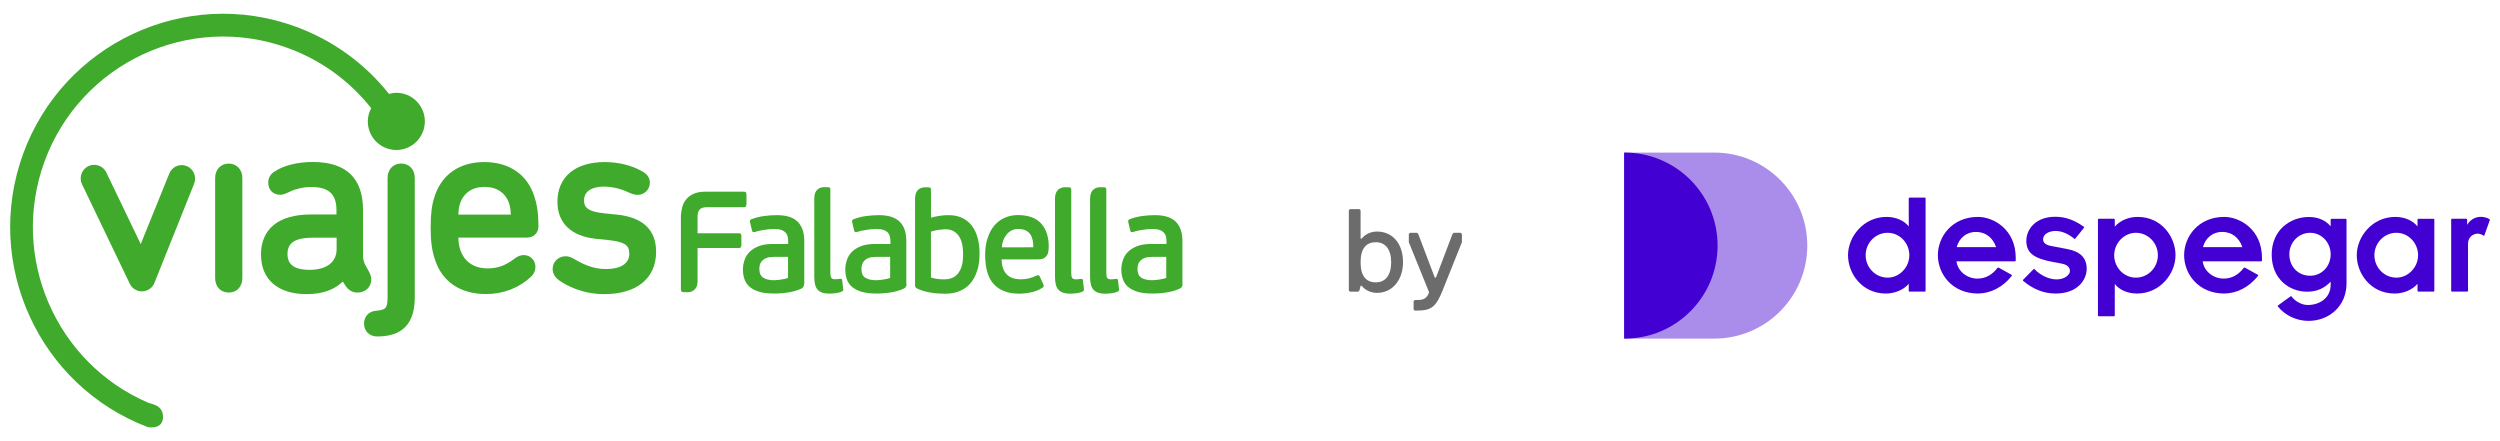
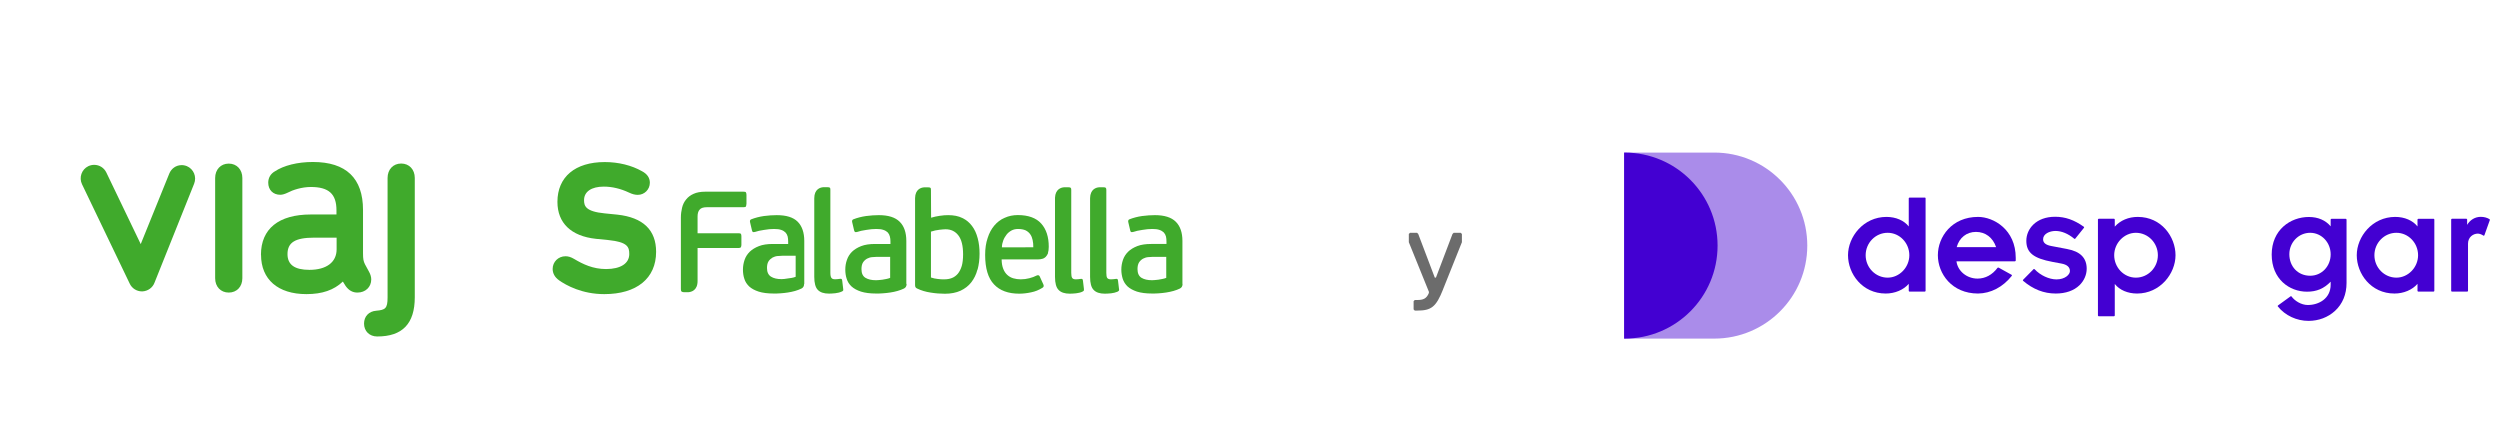
<svg xmlns="http://www.w3.org/2000/svg" width="340" height="60" viewBox="0 0 340 60">
  <g fill="#40aa2c">
    <path d="m31.11 22.25c-1.09 0-1.85.81-1.85 1.96v13.63c0 1.15.76 1.95 1.85 1.95s1.85-.8 1.85-1.95v-13.63c0-1.15-.76-1.96-1.85-1.96z" />
-     <path d="m73.23 30.79c0-1.66-.18-2.97-.57-4.09-.94-2.97-3.41-4.66-6.8-4.66s-5.8 1.71-6.76 4.69c-.38 1.14-.53 2.37-.53 4.27 0 1.8.17 3.07.57 4.26.97 3.05 3.45 4.73 6.96 4.73 2.35 0 4.48-.82 6.15-2.38.37-.36.57-.82.57-1.31 0-.9-.69-1.61-1.58-1.61-.44 0-.88.17-1.27.49-1.26.95-2.28 1.32-3.66 1.32-1.86 0-3.18-.91-3.72-2.55-.16-.52-.23-.98-.25-1.64h9.35c.89 0 1.54-.64 1.54-1.52zm-10.89-1.6c.02-.62.08-1.09.22-1.5.49-1.46 1.67-2.27 3.34-2.27s2.86.81 3.35 2.27c.13.41.2.87.22 1.5z" />
    <path d="m50.49 38c0-.33-.11-.7-.29-1.02l-.57-1.05c-.19-.4-.26-.67-.26-1.49v-5.88c0-4.33-2.3-6.53-6.82-6.53-2.08 0-3.96.47-5.18 1.28-.57.33-.89.88-.89 1.53 0 .99.66 1.65 1.64 1.65.28 0 .65-.11 1.01-.29.68-.36 1.91-.77 3.14-.77 2.45 0 3.49.95 3.49 3.17v.57h-3.49c-4.37 0-6.78 1.95-6.78 5.48h.01c0 3.35 2.3 5.35 6.17 5.35 2.16 0 3.74-.55 4.96-1.71l.38.61c.43.6.95.89 1.6.89 1.09 0 1.88-.75 1.88-1.79zm-4.71-4.09c0 1.75-1.38 2.79-3.7 2.79-2.01 0-2.98-.7-2.98-2.14 0-1.59 1.05-2.24 3.63-2.24h3.05z" />
    <path d="m83.95 29.19-1.7-.17c-2.6-.25-2.82-1-2.82-1.8 0-1.15 1-1.84 2.68-1.84 1.13 0 2.28.27 3.43.81.46.22.83.31 1.2.31.91 0 1.64-.74 1.64-1.65 0-.66-.36-1.19-1.06-1.56-1.42-.81-3.22-1.25-5.07-1.25-4.03 0-6.44 2.02-6.44 5.41 0 2.88 1.86 4.67 5.24 5.03l1.71.17c2.62.27 2.82.96 2.82 1.9 0 1.28-1.18 2.04-3.16 2.04-1.78 0-3.14-.66-4.35-1.38-.43-.25-.78-.36-1.16-.36-.98 0-1.75.76-1.75 1.72 0 .61.3 1.15.86 1.54h-.01c1 .7 3.14 1.89 6.17 1.89 4.42 0 7.05-2.15 7.05-5.75 0-2.97-1.77-4.68-5.28-5.06z" />
    <path d="m54.56 22.24c-1.09 0-1.85.81-1.85 1.96v16.26c0 1.5-.31 1.69-1.55 1.8-1 .08-1.65.77-1.65 1.75 0 1.03.74 1.75 1.78 1.75 3.44.01 5.12-1.74 5.12-5.33v-16.23c0-1.15-.76-1.96-1.85-1.96z" />
    <path d="m25.4 22.59c-.26-.1-.53-.15-.8-.13h.02c-.71.03-1.31.47-1.59 1.13 0 0-3.36 8.28-3.71 9.16l-.18.45-4.68-9.74c-.31-.64-.94-1.04-1.65-1.04-.27 0-.54.06-.8.18-.91.44-1.29 1.54-.86 2.45l6.5 13.54c.3.63.95 1.04 1.65 1.04h.07c.75-.04 1.4-.51 1.65-1.2.04-.1 5.33-13.31 5.38-13.44.38-.94-.06-2.01-1-2.4z" />
-     <path d="m53.9 12.62c-.35 0-.68.06-1 .15-3.3-4.15-7.64-7.3-12.67-9.14-14.99-5.49-31.64 2.29-37.1 17.34-5.42 14.94 2.18 31.5 16.95 37.11 0 0 .02 0 .03.01.26.05 2.02.29 2.06-1.34.04-1.77-1.77-1.8-2.09-2.01-12.47-5.4-18.75-19.74-14.05-32.71 4.88-13.44 19.75-20.39 33.14-15.49 4.49 1.64 8.36 4.45 11.31 8.17-.28.54-.46 1.15-.46 1.8 0 2.15 1.74 3.89 3.88 3.89s3.88-1.74 3.88-3.89-1.74-3.89-3.88-3.89z" />
    <path d="m141.6 30.4c-.68-.76-1.75-1.15-3.17-1.15-.65 0-1.24.12-1.79.37-.55.23-1.01.58-1.41 1.05-.39.46-.7 1.03-.91 1.7-.23.67-.34 1.43-.34 2.29 0 1.83.4 3.17 1.2 4.01.79.85 1.94 1.27 3.44 1.27.51 0 1.04-.06 1.6-.18.57-.11 1.07-.32 1.55-.62.17-.1.22-.24.13-.45l-.5-1.1c-.08-.17-.22-.2-.41-.12-.28.15-.62.27-1 .37s-.78.15-1.17.15c-.36 0-.7-.05-1.01-.14s-.58-.24-.82-.46c-.23-.21-.42-.49-.55-.83-.14-.35-.21-.76-.22-1.28h4.94c.21 0 .41-.03.59-.08.18-.04.33-.14.47-.27.13-.13.24-.31.32-.52h-.02c.07-.23.11-.51.11-.85 0-1.34-.34-2.39-1.03-3.16zm-5.34 3.24c0-.33.07-.64.18-.93.11-.3.27-.56.45-.8.18-.23.4-.41.67-.56.26-.14.55-.21.89-.21.43 0 .77.07 1.04.19.26.13.47.31.63.54s.26.49.32.78c.07.3.09.62.09.98h.01s-4.28.01-4.28.01z" />
    <path d="m132.2 30.74c-.34-.46-.77-.83-1.32-1.09-.54-.27-1.18-.39-1.92-.39-.34 0-.72.02-1.15.09-.43.06-.82.15-1.18.26l-.02-3.78c0-.16-.02-.25-.08-.29-.05-.04-.14-.06-.28-.06h-.58c-.41.03-1.2.26-1.22 1.47v11.83c0 .11.02.2.06.28.03.07.12.13.22.18.56.27 1.17.45 1.83.55.67.11 1.32.16 1.95.16.81 0 1.52-.14 2.12-.41.59-.28 1.08-.65 1.46-1.14s.67-1.06.84-1.73h.02c.18-.67.27-1.4.27-2.17s-.08-1.45-.25-2.09c-.17-.65-.42-1.21-.77-1.67zm-1.22 3.86c0 .62-.06 1.15-.18 1.57-.13.43-.31.78-.53 1.05-.23.27-.5.47-.81.59-.32.13-.68.18-1.06.18-.25 0-.53 0-.86-.05-.32-.03-.63-.1-.93-.2v-6.24c.39-.13.78-.21 1.14-.25.37-.04.65-.07.84-.07.75 0 1.33.28 1.76.85.42.55.63 1.41.63 2.55z" />
    <path d="m114.54 38.16c-.02-.11-.04-.17-.08-.21-.04-.03-.11-.04-.22-.03-.08 0-.19.02-.33.04-.13.02-.25.02-.34.02-.25 0-.41-.06-.5-.19-.09-.12-.14-.35-.14-.69v-11.31c0-.14-.02-.23-.08-.27s-.15-.06-.29-.06h-.6c-.41.03-1.22.26-1.22 1.51v10.68c0 .84.16 1.44.48 1.77.32.34.83.51 1.53.51.24 0 .53-.02.84-.05.31-.04.6-.1.84-.21h.01c.13-.05.2-.11.23-.16.02-.04.02-.13 0-.26z" />
    <path d="m147.28 38.17c-.01-.11-.04-.17-.08-.21-.04-.03-.11-.04-.22-.03-.08 0-.19.02-.32.04-.12.02-.25.02-.34.02-.25 0-.42-.06-.5-.19-.09-.12-.13-.35-.13-.69v-11.31c0-.14-.03-.23-.09-.27-.05-.04-.15-.06-.29-.06h-.6c-.41.03-1.18.26-1.23 1.42v10.77c0 .84.16 1.44.49 1.77.32.34.83.51 1.53.51.25 0 .52-.02.84-.05.31-.04.6-.1.84-.21.13-.06.2-.12.22-.17h.01s.02-.12 0-.25z" />
    <path d="m160.81 38.62v-5.85c0-1.14-.3-2.02-.9-2.61-.6-.6-1.55-.9-2.84-.9-.54 0-1.12.04-1.75.12-.62.09-1.19.24-1.7.44-.17.06-.22.2-.17.41l.26 1.11c.02.12.06.19.13.22.06.02.16.01.3-.02.31-.11.72-.2 1.2-.27.5-.09.97-.13 1.38-.13s.72.04.97.13c.25.08.44.21.59.35.14.16.24.34.29.54.05.21.07.44.07.69v.33h-2.08c-.74 0-1.37.09-1.89.29-.51.2-.94.46-1.25.77-.32.32-.56.69-.7 1.11s-.22.85-.22 1.32c0 .44.07.86.19 1.25.13.4.35.74.66 1.04.32.29.75.52 1.28.7.55.17 1.22.26 2.04.26.31 0 .61 0 .95-.03.32-.02.66-.06.99-.11s.66-.12.98-.21.61-.2.88-.33c.24-.12.36-.33.36-.64zm-2.2-.83c-.16.07-.34.11-.53.15s-.37.07-.55.1c-.17.03-.33.04-.49.05s-.27.02-.36.02c-.6 0-1.08-.11-1.44-.33-.35-.22-.54-.61-.54-1.18 0-.38.07-.69.21-.91s.32-.38.54-.51c.22-.11.45-.19.69-.21s.47-.04.68-.04h1.79z" />
-     <path d="m105.64 29.26c-.55 0-1.13.04-1.75.12-.62.09-1.19.24-1.71.44-.17.06-.22.2-.17.41l.26 1.11c.03.12.07.19.13.22.05.02.15.01.29-.02.32-.11.71-.2 1.21-.27.5-.09.95-.13 1.37-.13s.72.04.98.13c.24.08.44.21.58.35.14.16.24.34.29.54.05.21.07.44.07.69v.33h-2.09c-.74 0-1.37.09-1.88.29-.52.2-.92.45-1.26.77-.32.32-.56.69-.7 1.11s-.22.85-.22 1.32c0 .44.06.86.19 1.25.12.4.35.74.66 1.04.32.29.74.52 1.29.7.54.17 1.22.26 2.04.26.3 0 .61 0 .94-.03.33-.02.66-.06.99-.11s.66-.12.98-.21c.31-.09.6-.2.87-.33.24-.12.36-.33.36-.64l.02.02v-5.85c0-1.14-.3-2.02-.9-2.62s-1.55-.89-2.84-.89zm1.01 8.68c-.2.04-.37.07-.55.1-.16.03-.34.04-.49.05s-.28.02-.37.02c-.59 0-1.07-.11-1.43-.34-.35-.22-.54-.61-.54-1.17 0-.38.07-.69.21-.91s.33-.38.54-.51c.22-.11.44-.19.69-.21.24-.02.46-.04.68-.04h1.78v2.86c-.16.07-.32.11-.52.15z" />
+     <path d="m105.64 29.26c-.55 0-1.13.04-1.75.12-.62.09-1.19.24-1.71.44-.17.06-.22.2-.17.41l.26 1.11c.03.12.07.19.13.22.05.02.15.01.29-.02.32-.11.71-.2 1.21-.27.5-.09.95-.13 1.37-.13s.72.04.98.13c.24.08.44.21.58.35.14.16.24.34.29.54.05.21.07.44.07.69v.33h-2.09c-.74 0-1.37.09-1.88.29-.52.2-.92.45-1.26.77-.32.32-.56.69-.7 1.11s-.22.85-.22 1.32c0 .44.06.86.19 1.25.12.4.35.74.66 1.04.32.29.74.52 1.29.7.54.17 1.22.26 2.04.26.3 0 .61 0 .94-.03.33-.02.66-.06.99-.11s.66-.12.98-.21c.31-.09.6-.2.87-.33.24-.12.36-.33.36-.64l.02.02v-5.85c0-1.14-.3-2.02-.9-2.62s-1.55-.89-2.84-.89zm1.01 8.68s-.28.02-.37.02c-.59 0-1.07-.11-1.43-.34-.35-.22-.54-.61-.54-1.17 0-.38.07-.69.21-.91s.33-.38.54-.51c.22-.11.44-.19.69-.21.24-.02.46-.04.68-.04h1.78v2.86c-.16.07-.32.11-.52.15z" />
    <path d="m152.05 38.17c0-.11-.04-.17-.08-.21-.04-.03-.12-.04-.21-.03-.09 0-.2.02-.33.04-.12.02-.24.02-.34.02-.25 0-.41-.06-.51-.19-.08-.12-.12-.35-.12-.69v-11.31c0-.14-.04-.23-.09-.27s-.15-.06-.29-.06h-.6c-.41.03-1.21.26-1.23 1.49v10.7c0 .84.16 1.44.49 1.77.32.34.83.51 1.52.51.25 0 .53-.02.85-.05.31-.04.59-.1.85-.21.12-.06.19-.12.22-.17s.03-.12 0-.25z" />
    <path d="m100.45 31.72h-5.58v-2.27c0-.42.09-.74.29-.95.18-.22.52-.32.99-.32h4.98c.16 0 .27-.03.32-.1v-.02s.07-.18.07-.35v-1.2c0-.15-.03-.27-.07-.34-.04-.08-.15-.1-.32-.1h-5.23c-.62 0-1.16.1-1.57.29-.43.19-.77.45-1.02.77-.27.33-.45.7-.55 1.13-.1.42-.16.86-.16 1.32v9.75c0 .16.03.28.11.33s.18.08.32.08h.59c.4-.03 1.25-.24 1.25-1.52v-4.49h5.58c.17 0 .27-.04.31-.12.05-.08.07-.19.07-.33v-1.11c0-.19-.02-.3-.07-.36-.04-.06-.14-.09-.31-.09z" />
    <path d="m123.26 32.77c0-1.14-.3-2.02-.9-2.61-.6-.6-1.54-.9-2.83-.9-.55 0-1.13.04-1.75.12-.62.09-1.19.24-1.71.44-.16.06-.23.2-.17.41l.26 1.11c.03.12.08.19.14.22.06.02.16.01.29-.02.31-.11.72-.2 1.21-.27.49-.09.96-.13 1.38-.13s.72.04.97.13c.25.08.45.21.59.35.14.16.23.34.28.54.06.21.08.44.08.69v.33h-2.09c-.74 0-1.37.09-1.89.29-.51.2-.93.46-1.25.77-.32.32-.55.69-.69 1.11-.15.42-.22.85-.22 1.32 0 .44.06.86.19 1.25.12.4.34.74.66 1.04.32.29.74.52 1.29.7.54.17 1.22.26 2.04.26.3 0 .61 0 .94-.03.33-.02.66-.06 1-.11s.66-.12.98-.21c.31-.09.61-.2.88-.33.24-.12.36-.33.36-.64l-.04.02zm-3.27 5.27c-.18.03-.34.04-.49.05-.16.01-.27.02-.36.02-.6 0-1.08-.11-1.44-.33s-.54-.61-.54-1.18c0-.38.07-.69.21-.91s.32-.38.54-.51c.22-.11.45-.19.69-.21s.47-.04.68-.04h1.78v2.86c-.16.07-.33.11-.52.15s-.37.07-.55.1z" />
  </g>
  <path d="m220.88 46.05h12.26c6.99 0 12.65-5.66 12.65-12.65s-5.66-12.65-12.65-12.65h-12.26s0 25.3 0 25.3z" fill="#4300d2" opacity=".45" />
  <path d="m220.94 20.75h-.06v25.3h.06c6.99 0 12.65-5.66 12.65-12.65s-5.66-12.65-12.65-12.65" fill="#4300d2" />
  <path d="m261.78 26.87h-2.09s-.1.04-.1.1v3.83c-.64-.82-1.76-1.3-3.03-1.3-3.13 0-5.23 2.7-5.23 5.21s1.92 5.21 5.13 5.21c1.25 0 2.43-.5 3.13-1.32v.96s.04.1.1.1h2.09s.1-.04.1-.1v-12.6s-.04-.1-.1-.1m-5.06 10.9c-1.65 0-2.99-1.37-2.99-3.05s1.34-3.05 2.99-3.05 2.95 1.4 2.95 3.05-1.35 3.05-2.95 3.05" fill="#4300d2" />
  <path d="m269.01 29.5c-3.54 0-5.46 2.69-5.46 5.21s1.91 5.21 5.46 5.21c1.74-.02 3.37-.87 4.59-2.4.02-.02.02-.05.02-.08s-.02-.05-.05-.07l-1.77-.98s-.1 0-.13.03c-.72.96-1.66 1.47-2.73 1.47-1.46 0-2.7-1.03-2.86-2.35h7.96s.1-.04.1-.1v-.38c0-3.83-3-5.56-5.13-5.56m-.28 2.04c1.29 0 2.3.77 2.74 2.07h-5.36c.35-1.28 1.35-2.07 2.62-2.07" fill="#4300d2" />
  <path d="m281.15 33.87-2.11-.4c-.81-.14-1.18-.44-1.18-.93 0-.73.87-1.13 1.69-1.13s1.71.36 2.55 1.06c.02.02.05.03.07.02.03 0 .05-.02.07-.04l1.18-1.47s.02-.05.02-.07c0-.03-.02-.05-.04-.07-1.32-.94-2.53-1.36-3.91-1.36-2.57 0-3.91 1.64-3.91 3.27s1 2.39 3.57 2.87l1.18.22c.79.14 1.18.49 1.18 1.03 0 .46-.65 1.13-1.83 1.13-1.01 0-2.21-.56-2.98-1.39-.02-.02-.04-.03-.07-.03s-.05 0-.07.03l-1.42 1.44s-.03.05-.03.07c0 .03.01.05.03.07 1.37 1.16 2.82 1.73 4.44 1.73 1.35 0 2.47-.39 3.23-1.13.62-.6.98-1.42.98-2.24 0-1.47-.87-2.35-2.65-2.68" fill="#4300d2" />
  <path d="m290.74 29.5c-1.26 0-2.37.47-3.13 1.32v-.97s-.04-.1-.1-.1h-2.09s-.1.04-.1.1v13.06s.04.1.1.1h2.09s.1-.04.1-.1v-4.29c.64.82 1.76 1.3 3.03 1.3 3.13 0 5.23-2.7 5.23-5.21s-1.92-5.21-5.13-5.21m-.26 2.16c1.65 0 2.99 1.37 2.99 3.05s-1.34 3.05-2.99 3.05-2.95-1.4-2.95-3.05 1.35-3.05 2.95-3.05" fill="#4300d2" />
-   <path d="m302.5 29.5c-3.54 0-5.46 2.69-5.46 5.21s1.91 5.21 5.46 5.21c1.74-.02 3.37-.87 4.59-2.4.02-.02.02-.05.02-.08s-.02-.05-.05-.07l-1.77-.98s-.1 0-.13.03c-.72.96-1.66 1.47-2.73 1.47-1.46 0-2.7-1.03-2.86-2.35h7.96s.1-.04.1-.1v-.38c0-3.83-3-5.56-5.13-5.56m-.28 2.04c1.29 0 2.3.77 2.74 2.07h-5.36c.35-1.28 1.35-2.07 2.62-2.07" fill="#4300d2" />
  <path d="m319.04 29.76h-1.97s-.1.04-.1.1v.92c-.71-.84-1.73-1.27-2.97-1.27-2.51 0-5.05 1.76-5.05 5.11s2.42 5.05 4.81 5.05c1.3 0 2.3-.42 3.21-1.36v.4c0 1.9-1.61 2.77-3.11 2.77-.9 0-1.8-.58-2.21-1.16-.02-.02-.04-.04-.06-.04-.03 0-.05 0-.07.02l-1.71 1.24s-.04.04-.04.07 0 .05.02.07c.99 1.23 2.55 1.96 4.17 1.96 1.37 0 2.64-.48 3.59-1.35 1.04-.95 1.58-2.27 1.58-3.8v-8.63s-.04-.1-.1-.1m-4.85 7.74c-1.64 0-2.83-1.23-2.83-2.93 0-1.61 1.27-2.91 2.83-2.91s2.79 1.32 2.79 2.93-1.2 2.91-2.79 2.91" fill="#4300d2" />
  <path d="m330.97 29.76h-2.09s-.1.04-.1.1v.94c-.64-.82-1.76-1.3-3.03-1.3-3.13 0-5.23 2.7-5.23 5.21s1.92 5.21 5.13 5.21c1.25 0 2.43-.5 3.13-1.32v.96s.04.1.1.1h2.09s.1-.04.1-.1v-9.71s-.04-.1-.1-.1m-5.06 8.01c-1.65 0-2.99-1.37-2.99-3.05s1.34-3.05 2.99-3.05 2.95 1.4 2.95 3.05-1.35 3.05-2.95 3.05" fill="#4300d2" />
  <path d="m338.58 29.81c-.32-.2-.74-.32-1.2-.32-.76 0-1.45.41-1.85 1.09v-.73s-.04-.1-.1-.1h-1.97s-.1.04-.1.1v9.71s.04.1.1.1h2.09s.1-.04.1-.1v-6.42c0-.89.69-1.37 1.35-1.37.18 0 .54.12.72.26.02.02.06.03.09.02.03 0 .05-.03.07-.06l.74-2.07s0-.09-.04-.11" fill="#4300d2" />
-   <path d="m187.28 39.83c-1.44 0-2.08-.96-2.08-.96h-.16l-.16.64-.16.16h-1.12l-.16-.16v-10.91l.16-.16h1.28l.16.16v3.85h.16s.64-.96 2.08-.96c2.08 0 3.53 1.6 3.53 4.17 0 2.41-1.44 4.17-3.53 4.17zm-.16-6.89c-1.28 0-2.08.8-2.08 2.73s.8 2.73 2.08 2.73 2.08-.96 2.08-2.73-.8-2.73-2.08-2.73z" fill="#6c6c6c" />
  <path d="m196.26 39.35c-.96 2.41-1.6 2.89-3.53 2.89h-.32l-.16-.16v-1.12l.16-.16h.32c.8 0 1.28-.16 1.6-.96v-.16l-2.73-6.74v-1.12l.16-.16h.96l.16.16 2.25 5.93h.16l2.25-5.93.16-.16h.96l.16.16v1.12l-2.57 6.42z" fill="#6c6c6c" />
</svg>